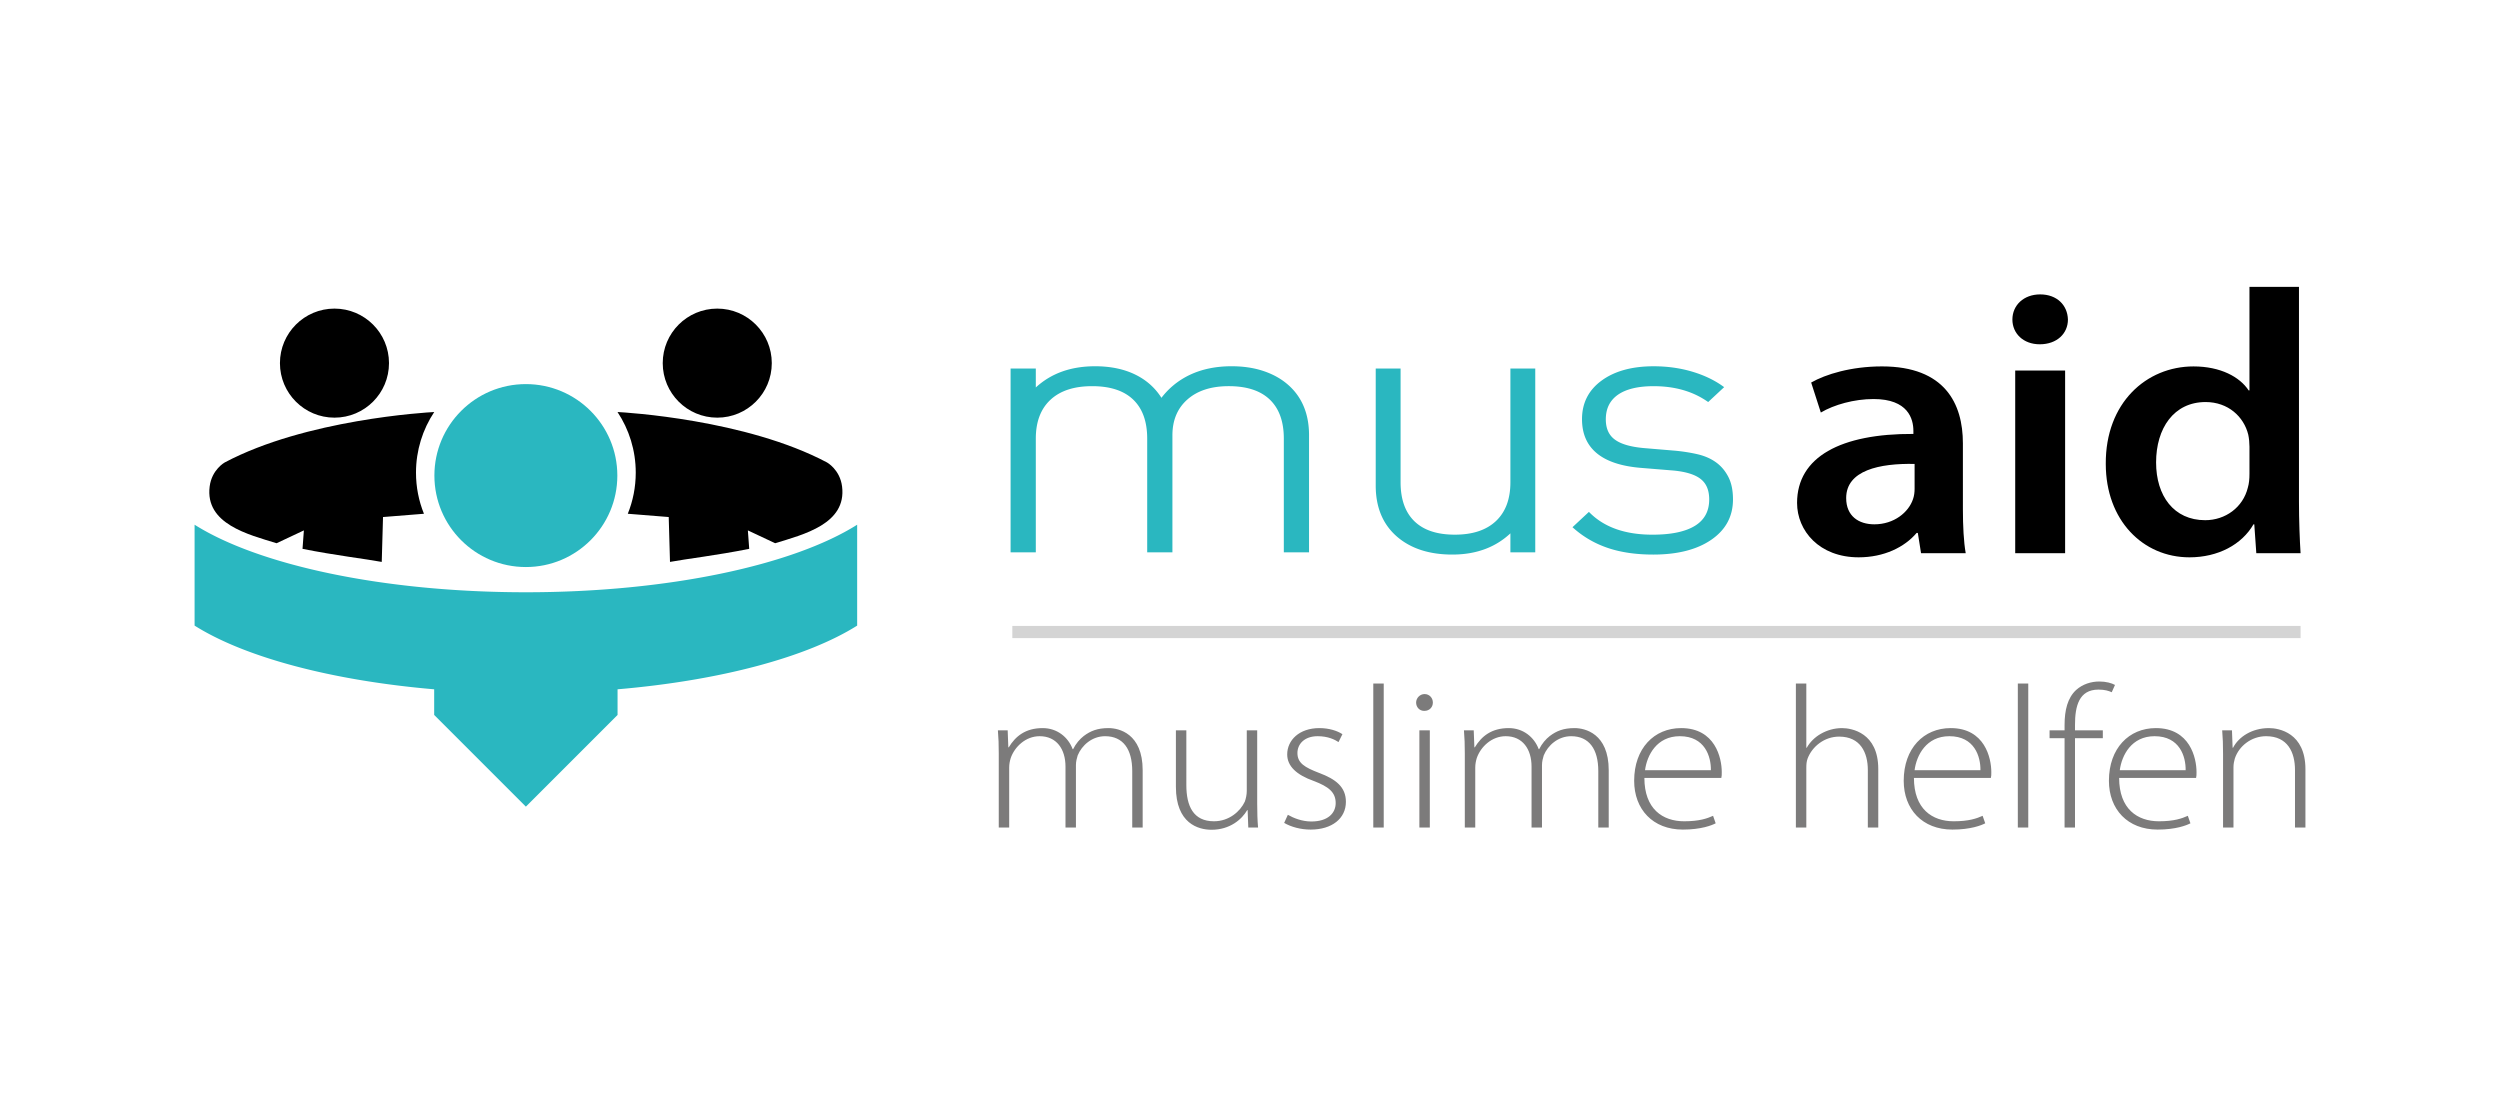
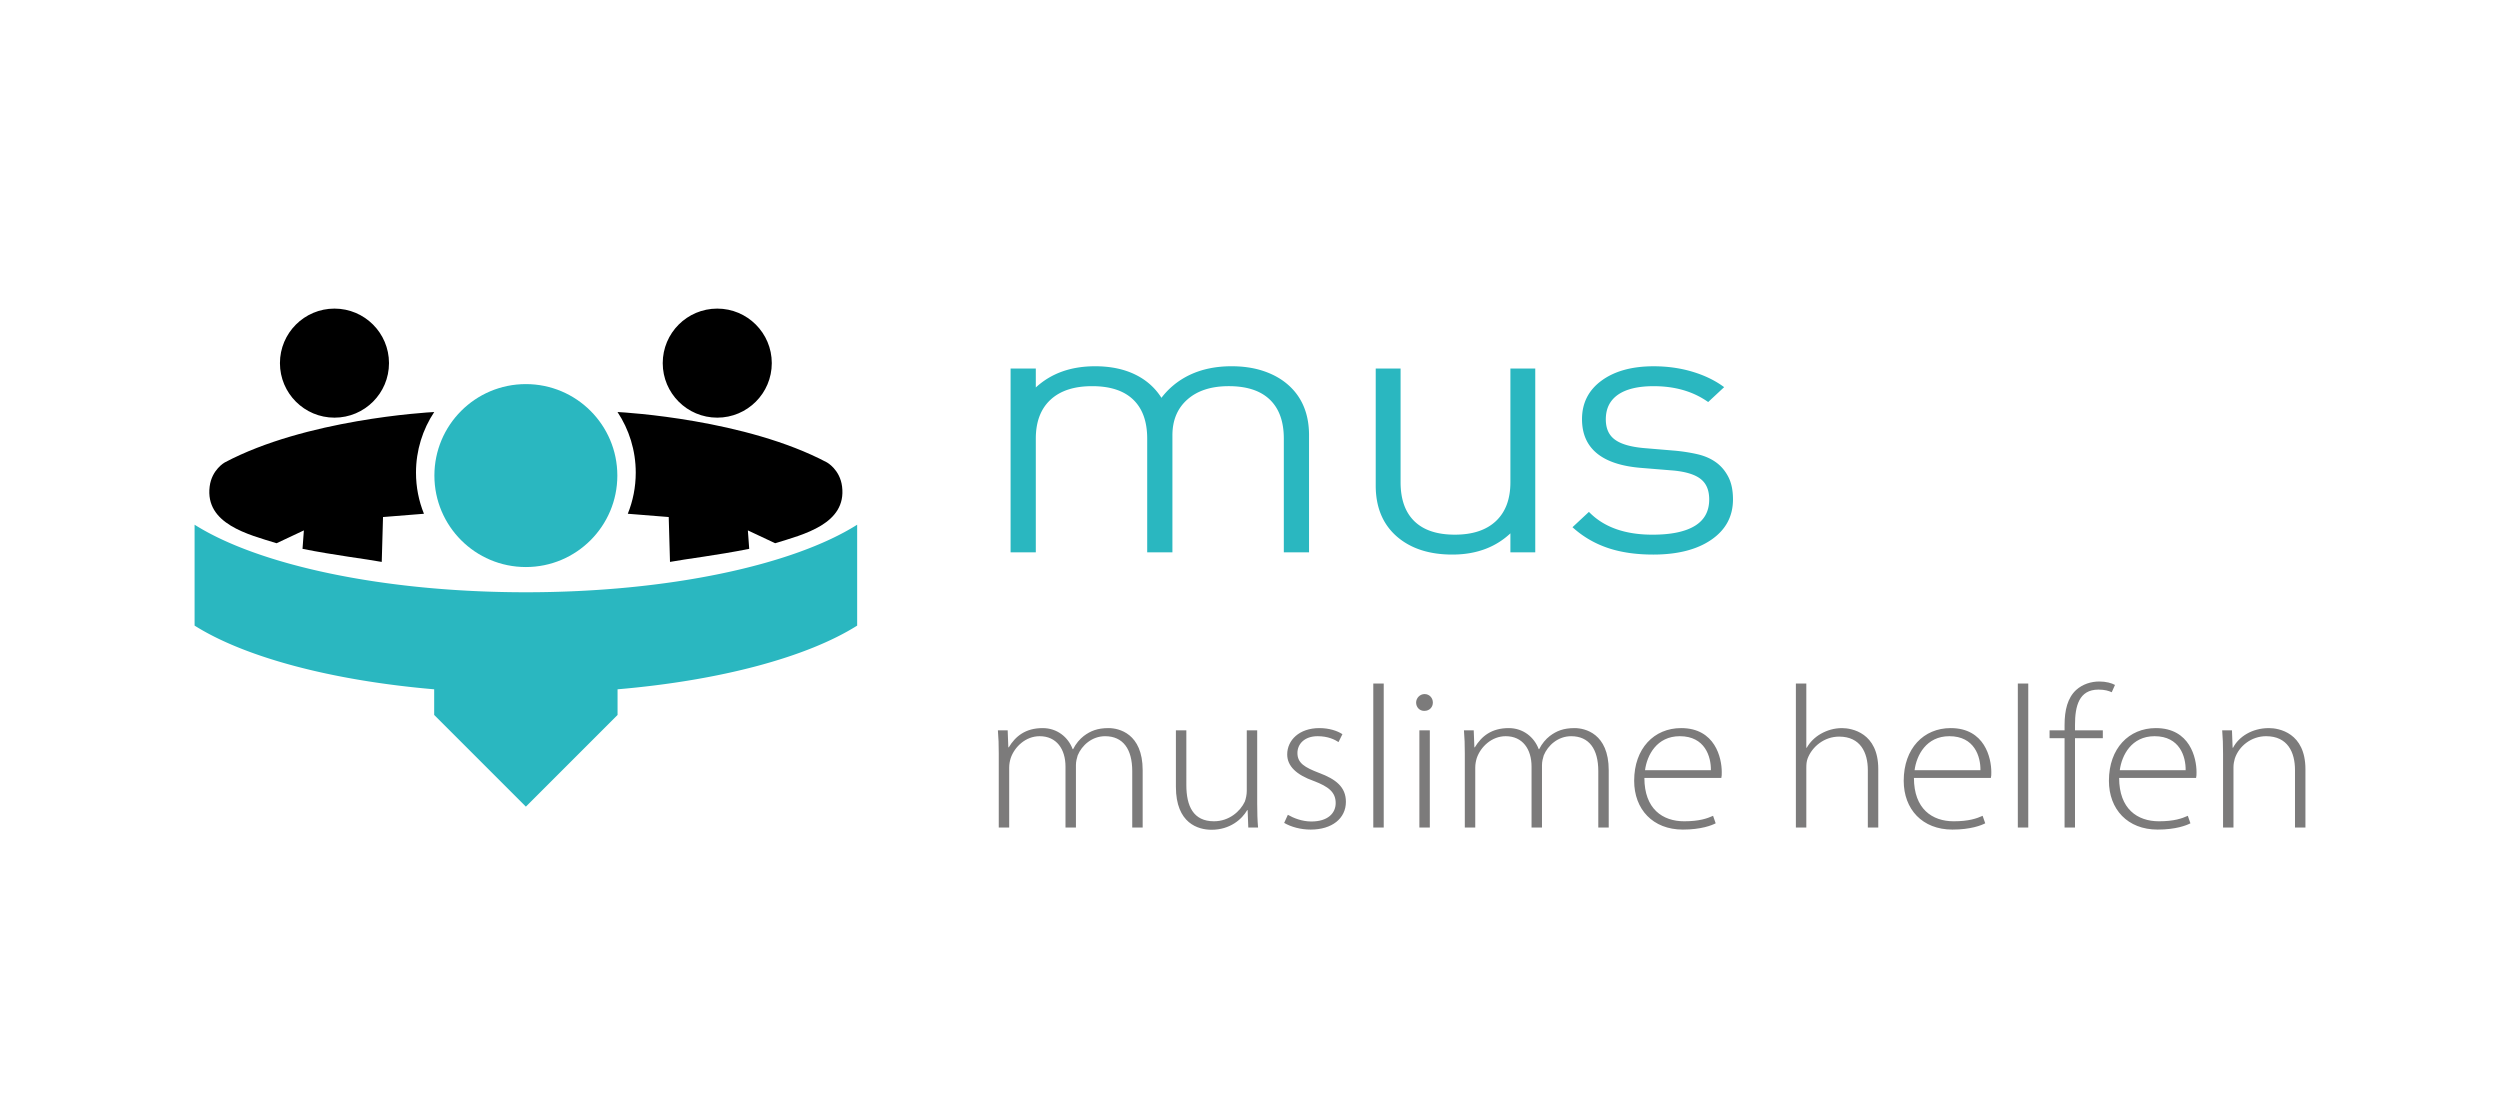
<svg xmlns="http://www.w3.org/2000/svg" version="1.1" id="katman_1" x="0" y="0" viewBox="0 0 2505.1 1118.96" xml:space="preserve">
  <style>.st1{fill-rule:evenodd;clip-rule:evenodd;fill:#2ab7c0}</style>
  <path d="M210.09 487.46c2.15-16.97 15.12-24.08 15.12-24.08 81.2-43.08 202.06-50.11 209.9-50.52-11.54 17.42-18.27 38.3-18.27 60.76 0 14.57 2.83 28.47 7.97 41.19l-41.01 3.28-1.28 44.97c-15.53-2.91-47.34-6.65-79.38-13.1l1.35-18.48-27.34 12.86c-28.38-8.76-71.82-19.32-67.06-56.88m633.7 0c-2.15-16.97-15.12-24.08-15.12-24.08-81.2-43.08-202.06-50.11-209.9-50.52 11.54 17.42 18.27 38.3 18.27 60.76 0 14.57-2.83 28.47-7.97 41.19l41.01 3.28 1.28 44.97c15.53-2.91 47.34-6.65 79.38-13.1l-1.35-18.48 27.34 12.86c28.37-8.76 71.81-19.32 67.06-56.88zM718.72 309.23c-30.18 0-54.64 24.46-54.64 54.64s24.46 54.64 54.64 54.64 54.64-24.46 54.64-54.64-24.46-54.64-54.64-54.64zm-383.57 0c30.18 0 54.64 24.46 54.64 54.64s-24.46 54.64-54.64 54.64-54.64-24.46-54.64-54.64 24.47-54.64 54.64-54.64z" fill-rule="evenodd" clip-rule="evenodd" />
  <path class="st1" d="M526.94 384.88c50.62 0 91.66 41.04 91.66 91.66s-41.04 91.66-91.66 91.66-91.66-41.04-91.66-91.66 41.03-91.66 91.66-91.66" />
  <path class="st1" d="M858.9 626.89c-49.76 31.4-136.43 54.95-240.08 63.82v25.7l-91.88 91.88-91.88-91.88v-25.7c-103.65-8.88-190.32-32.42-240.08-63.83v-101.1c63.88 40.32 188.57 67.69 331.96 67.69s268.08-27.38 331.96-67.69v101.11zM1538.39 370.77v182.67h-24.91v-19c-7.05 6.6-15.04 11.67-23.97 15.2-10.21 4.04-21.61 6.06-34.21 6.06-11.43 0-21.74-1.47-30.94-4.42-9.23-2.96-17.3-7.39-24.22-13.3-14.41-12.33-21.61-29.48-21.61-51.45V369.26h24.91v113.89c0 8.61 1.17 16.2 3.5 22.75 2.31 6.49 5.78 11.97 10.38 16.44 4.6 4.46 10.25 7.81 16.95 10.04 6.76 2.25 14.61 3.38 23.55 3.38 17.79 0 31.5-4.54 41.15-13.61 4.82-4.54 8.44-10.04 10.86-16.49 2.43-6.5 3.65-14.01 3.65-22.5v-113.9h24.91v1.51zm193.53 107.22c3.06 5.97 4.6 13.45 4.6 22.45 0 8.5-1.82 16.13-5.47 22.9-3.65 6.77-9.11 12.63-16.37 17.6-7.21 4.93-15.68 8.63-25.39 11.09-9.67 2.45-20.55 3.68-32.64 3.68-8.55 0-16.58-.54-24.09-1.62-7.51-1.08-14.51-2.7-21.02-4.87-6.49-2.17-12.63-4.9-18.4-8.22a98.83 98.83 0 01-16.25-11.65l-1.21-1.06 16.47-15.35 1.15 1.13c7.36 7.23 16.23 12.65 26.61 16.26 10.43 3.63 22.41 5.44 35.93 5.44 9.44 0 17.72-.75 24.85-2.26 7.06-1.49 13-3.72 17.81-6.69 9.46-5.84 14.19-14.63 14.19-26.36 0-4.58-.7-8.57-2.1-11.95-1.38-3.34-3.45-6.11-6.2-8.33l-.01-.01c-2.76-2.25-6.39-4.09-10.87-5.53-4.56-1.46-10-2.51-16.3-3.12l-32.2-2.63c-19.77-1.53-34.65-6.35-44.64-14.47-10.09-8.2-15.13-19.66-15.13-34.4 0-8.11 1.65-15.41 4.95-21.88 3.3-6.48 8.25-12.11 14.84-16.89 13.07-9.49 30.41-14.23 52.02-14.23 6.77 0 13.34.44 19.69 1.32 6.4.88 12.57 2.2 18.51 3.95 5.92 1.74 11.46 3.83 16.63 6.26 5.17 2.43 9.94 5.21 14.32 8.33l1.47 1.05-16.01 14.92-1.12-.77c-7.38-5.04-15.52-8.82-24.41-11.33-8.91-2.52-18.6-3.78-29.07-3.78-7.93 0-14.89.73-20.89 2.19-5.95 1.44-10.96 3.6-15.03 6.46-4.02 2.85-7.03 6.31-9.03 10.37-2.02 4.09-3.02 8.83-3.02 14.23 0 4.54.75 8.48 2.24 11.84 1.47 3.31 3.68 6.07 6.63 8.29h.01c2.97 2.26 6.86 4.1 11.65 5.53 4.88 1.45 10.68 2.48 17.39 3.1l31.39 2.63c4.07.38 8 .87 11.77 1.47 3.8.6 7.46 1.31 10.98 2.13 3.57.84 6.9 1.94 9.99 3.3 3.09 1.37 5.93 2.99 8.51 4.87 2.59 1.89 4.91 4.06 6.95 6.51 2.02 2.41 3.79 5.12 5.32 8.1zm-420.21-41.82v117.28h-25.27v-113.9c0-8.63-1.18-16.21-3.55-22.75-2.34-6.48-5.86-11.96-10.54-16.44-9.35-8.94-23.05-13.41-41.08-13.41-8.78 0-16.63 1.11-23.52 3.33-6.86 2.21-12.8 5.52-17.83 9.94-5.02 4.41-8.79 9.6-11.31 15.57-2.53 6-3.8 12.79-3.8 20.38v117.28h-25.27v-113.9c0-8.63-1.18-16.21-3.55-22.75-2.34-6.48-5.86-11.96-10.54-16.44-9.35-8.94-23.05-13.41-41.08-13.41-9.07 0-17.09 1.14-24.05 3.42-6.91 2.27-12.81 5.67-17.69 10.2-9.8 9.1-14.71 22.09-14.71 38.98v113.9h-25.27v-184.2h25.27v19c15.36-14.17 35.17-21.26 59.44-21.26 7.81 0 15.13.72 21.95 2.16 6.83 1.44 13.13 3.61 18.9 6.5 5.78 2.9 10.93 6.45 15.43 10.66 3.86 3.61 7.25 7.72 10.17 12.3 3.52-4.6 7.45-8.71 11.77-12.33 5.02-4.21 10.58-7.76 16.64-10.65 6.09-2.88 12.61-5.05 19.59-6.48 6.96-1.44 14.36-2.16 22.23-2.16 5.79 0 11.32.38 16.58 1.15 5.25.77 10.22 1.92 14.89 3.46 4.7 1.54 9.07 3.4 13.09 5.58 4.04 2.19 7.73 4.69 11.09 7.52 7.35 6.17 12.86 13.57 16.53 22.18 3.67 8.58 5.49 18.34 5.49 29.29z" />
-   <path d="M2254.05 475.02c0 4.89-.4 9.4-1.61 13.53-4.84 19.92-22.59 32.7-42.75 32.7-31.46 0-49.2-24.43-49.2-57.88 0-34.2 17.75-60.51 49.61-60.51 22.59 0 38.31 14.66 42.75 32.7.81 3.76 1.21 8.27 1.21 12.03v27.43zm0-187.54v103.73h-.81c-8.87-13.53-28.23-24.05-55.25-24.05-47.19 0-88.32 36.46-87.92 97.72 0 56.38 37.1 93.58 83.89 93.58 28.63 0 52.43-12.78 64.12-33.07h.81l2.02 28.94h44.36c-.81-12.4-1.61-32.7-1.61-51.49V287.48h-49.61zM2044.33 295c-16.54 0-27.83 10.9-27.83 25.18 0 13.91 10.89 24.81 27.42 24.81 17.34 0 28.23-10.9 28.23-24.81-.4-14.28-10.88-25.18-27.82-25.18zm25 259.32V371.29h-50.01v183.03h50.01zm-150.83-64.26c0 3.01-.4 6.76-1.61 10.15-4.44 13.15-18.96 25.18-38.72 25.18-15.73 0-28.23-8.27-28.23-26.31 0-27.81 33.47-34.95 68.56-34.2v25.18zm51.22 64.26c-2.02-11.28-2.82-27.44-2.82-43.97V444.2c0-39.84-18.15-77.05-81.06-77.05-31.05 0-56.46 7.89-70.98 16.16l9.68 30.07c13.31-7.89 33.47-13.53 52.83-13.53 34.68 0 39.93 19.92 39.93 31.95v3.01c-72.59-.38-116.56 22.93-116.56 69.15 0 27.81 22.18 54.5 61.71 54.5 25.41 0 45.98-10.15 58.08-24.43h1.21l3.23 20.3h44.75z" />
  <path d="M2227.57 829.25h10.46v-60.49c0-3.05.65-6.29 1.31-8.53 4.14-12.79 16.77-22.53 31.37-22.53 21.56 0 28.97 16.04 28.97 33.9v57.65h10.46v-58.46c0-36.54-26.57-41.21-36.59-41.21-16.99 0-30.28 8.73-35.94 19.69h-.44l-.65-17.46h-9.8c.65 7.71.87 14.41.87 23.34v74.1zM2124.1 771.8c1.96-15.02 11.76-34.1 34.85-34.1 25.27 0 31.37 20.5 31.15 34.1h-66zm76.46 7.72c.44-1.83.44-3.25.44-5.89 0-14.01-6.53-44.05-40.73-44.05-27.01 0-47.05 20.3-47.05 52.78 0 28.62 18.73 48.92 48.79 48.92 18.3 0 28.97-4.26 32.89-6.29l-2.61-7.51c-5.88 2.64-13.72 5.48-28.97 5.48-21.56 0-39.86-12.38-39.86-43.44h77.1zm-121.33 49.73v-89.52h27.88v-7.92h-27.88v-5.48c0-18.68 3.92-35.32 23.52-35.32 6.32 0 10.24 1.22 13.29 2.64l3.27-7.31c-3.27-1.83-8.93-3.45-15.68-3.45-8.28 0-16.77 2.64-23.31 8.53-8.5 7.92-11.54 20.1-11.54 35.12v5.28h-15.03v7.92h15.03v89.52h10.45zm-57.29 0h10.46V684.92h-10.46v144.33zm-103.47-57.45c1.96-15.02 11.76-34.1 34.85-34.1 25.27 0 31.37 20.5 31.15 34.1h-66zm76.46 7.72c.44-1.83.44-3.25.44-5.89 0-14.01-6.53-44.05-40.73-44.05-27.01 0-47.05 20.3-47.05 52.78 0 28.62 18.73 48.92 48.79 48.92 18.3 0 28.97-4.26 32.89-6.29l-2.61-7.51c-5.88 2.64-13.72 5.48-28.97 5.48-21.56 0-39.86-12.38-39.86-43.44h77.1zm-195.39 49.73H1810v-59.48c0-4.06.22-6.7 1.31-9.74 4.57-11.98 16.77-21.92 31.58-21.92 21.35 0 28.75 16.04 28.75 33.49v57.65h10.46v-58.66c0-36.33-26.57-41-36.38-41-7.84 0-15.03 2.23-21.13 5.68-6.1 3.45-11.11 8.53-14.16 14.01h-.43v-64.35h-10.46v144.32zm-151.17-57.45c1.96-15.02 11.76-34.1 34.85-34.1 25.27 0 31.37 20.5 31.15 34.1h-66zm76.46 7.72c.44-1.83.44-3.25.44-5.89 0-14.01-6.53-44.05-40.73-44.05-27.01 0-47.05 20.3-47.05 52.78 0 28.62 18.73 48.92 48.79 48.92 18.3 0 28.97-4.26 32.89-6.29l-2.61-7.51c-5.88 2.64-13.72 5.48-28.97 5.48-21.56 0-39.86-12.38-39.86-43.44h77.1zm-257.03 49.73h10.46v-60.09c0-3.45.65-6.7 1.52-9.54 3.92-11.37 15.03-21.92 28.97-21.92 16.99 0 25.92 12.99 25.92 30.45v61.1h10.46v-62.52c0-3.65.87-6.9 1.74-9.74 4.14-10.15 14.38-19.28 27.45-19.28 18.08 0 27.23 12.99 27.23 34.91v56.63H1612V771.8c0-36.94-23.96-42.22-34.2-42.22-11.11 0-18.08 2.84-24.83 7.92-3.92 3.05-7.84 7.51-10.67 13.19h-.44c-4.57-12.18-15.68-21.11-30.06-21.11-17.21 0-27.23 8.12-33.98 19.28h-.44l-.65-17.05h-9.8c.65 7.71.87 14.41.87 23.34v74.1zm-40.52-116.92c5.23 0 8.5-3.86 8.5-8.32 0-4.67-3.49-8.53-8.28-8.53s-8.5 4.06-8.5 8.53 3.27 8.32 8.06 8.32h.22zm5.45 116.92v-97.44h-10.46v97.44h10.46zm-56.64 0h10.46V684.92h-10.46v144.33zm-89.31-4.67c6.97 4.06 16.55 6.7 26.57 6.7 21.35 0 35.29-11.16 35.29-27.81 0-14.82-10.02-22.73-27.01-29.03-14.16-5.48-21.56-9.74-21.56-19.89 0-8.93 6.97-16.85 20.26-16.85 10.46 0 17.21 3.45 20.91 5.89l3.92-7.92c-5.23-3.45-13.51-6.09-23.09-6.09-20.26 0-32.24 12.18-32.24 26.39 0 11.77 9.37 20.5 26.57 26.59 15.03 5.68 22 11.37 22 22.13 0 10.15-7.84 18.47-24.4 18.47-9.37 0-17.86-3.45-23.52-6.7l-3.7 8.12zm-27.01-92.77h-10.46v60.69c0 3.86-.87 7.71-1.96 10.76-4.57 9.74-15.68 19.69-30.93 19.69-20.69 0-27.66-15.22-27.66-36.34V731.8h-10.46v56.63c0 36.74 22.44 43.03 35.72 43.03 18.52 0 30.5-10.56 35.72-19.69h.44l.65 17.46h9.8c-.65-7.51-.87-15.22-.87-23.75v-73.67zm-258.99 97.44h10.46v-60.09c0-3.45.65-6.7 1.53-9.54 3.92-11.37 15.03-21.92 28.97-21.92 16.99 0 25.92 12.99 25.92 30.45v61.1h10.46v-62.52c0-3.65.87-6.9 1.74-9.74 4.14-10.15 14.38-19.28 27.45-19.28 18.08 0 27.23 12.99 27.23 34.91v56.63H1145V771.8c0-36.94-23.96-42.22-34.2-42.22-11.11 0-18.08 2.84-24.83 7.92-3.92 3.05-7.84 7.51-10.67 13.19h-.44c-4.57-12.18-15.68-21.11-30.06-21.11-17.21 0-27.23 8.12-33.98 19.28h-.44l-.65-17.05h-9.8c.65 7.71.87 14.41.87 23.34v74.1z" fill="#7c7b7b" />
-   <path fill-rule="evenodd" clip-rule="evenodd" fill="#d4d4d4" d="M1014.39 627.21h1290.88v12.21H1014.39z" />
</svg>